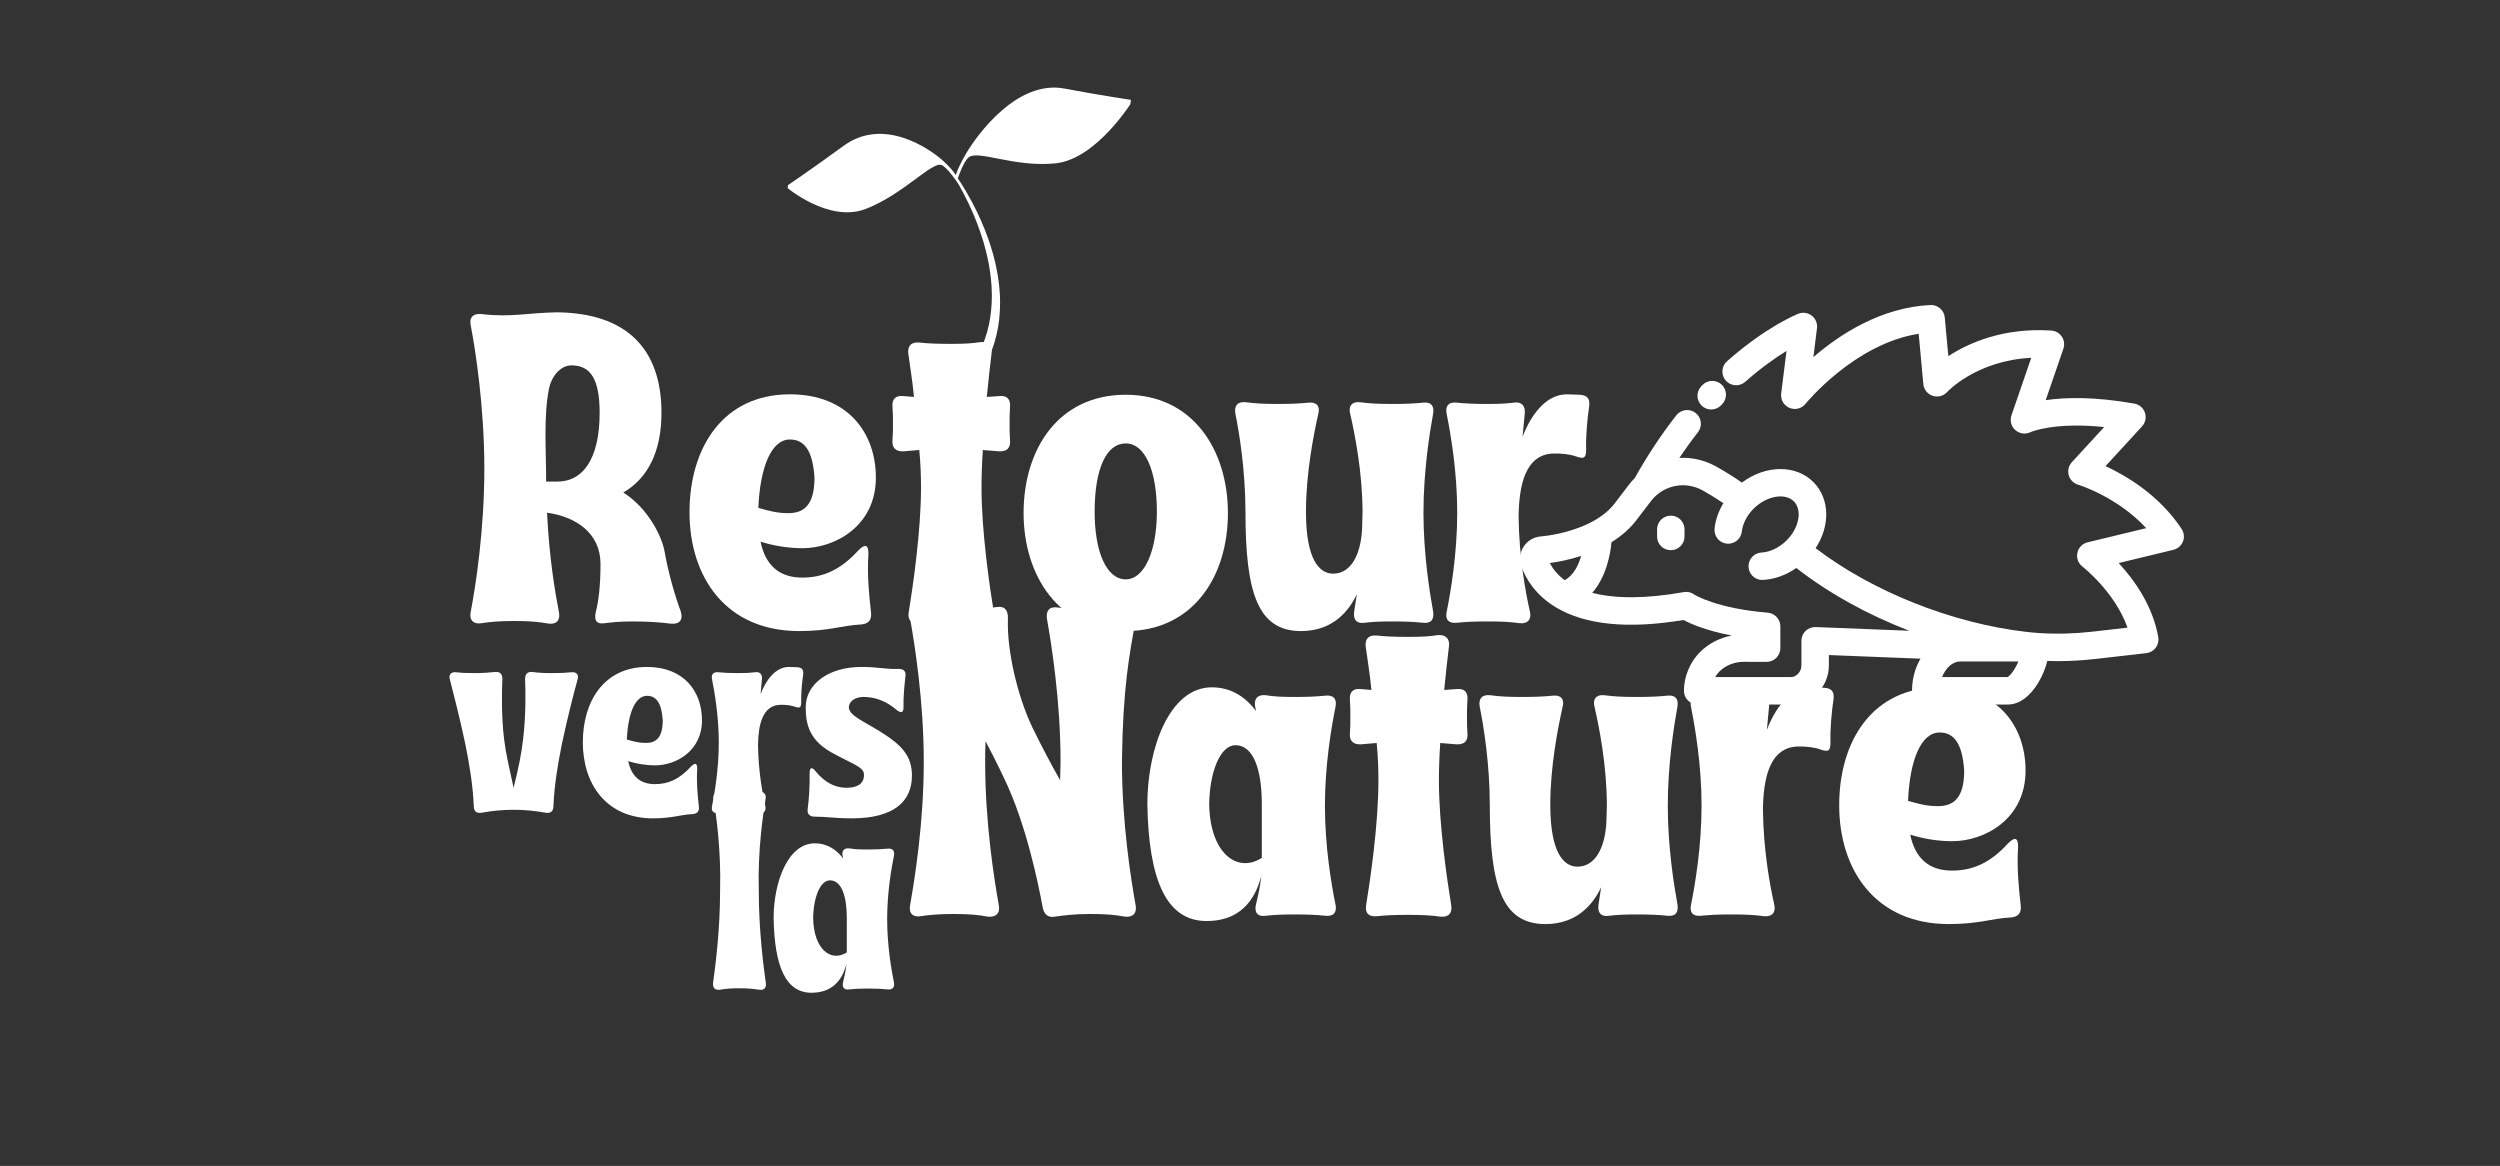
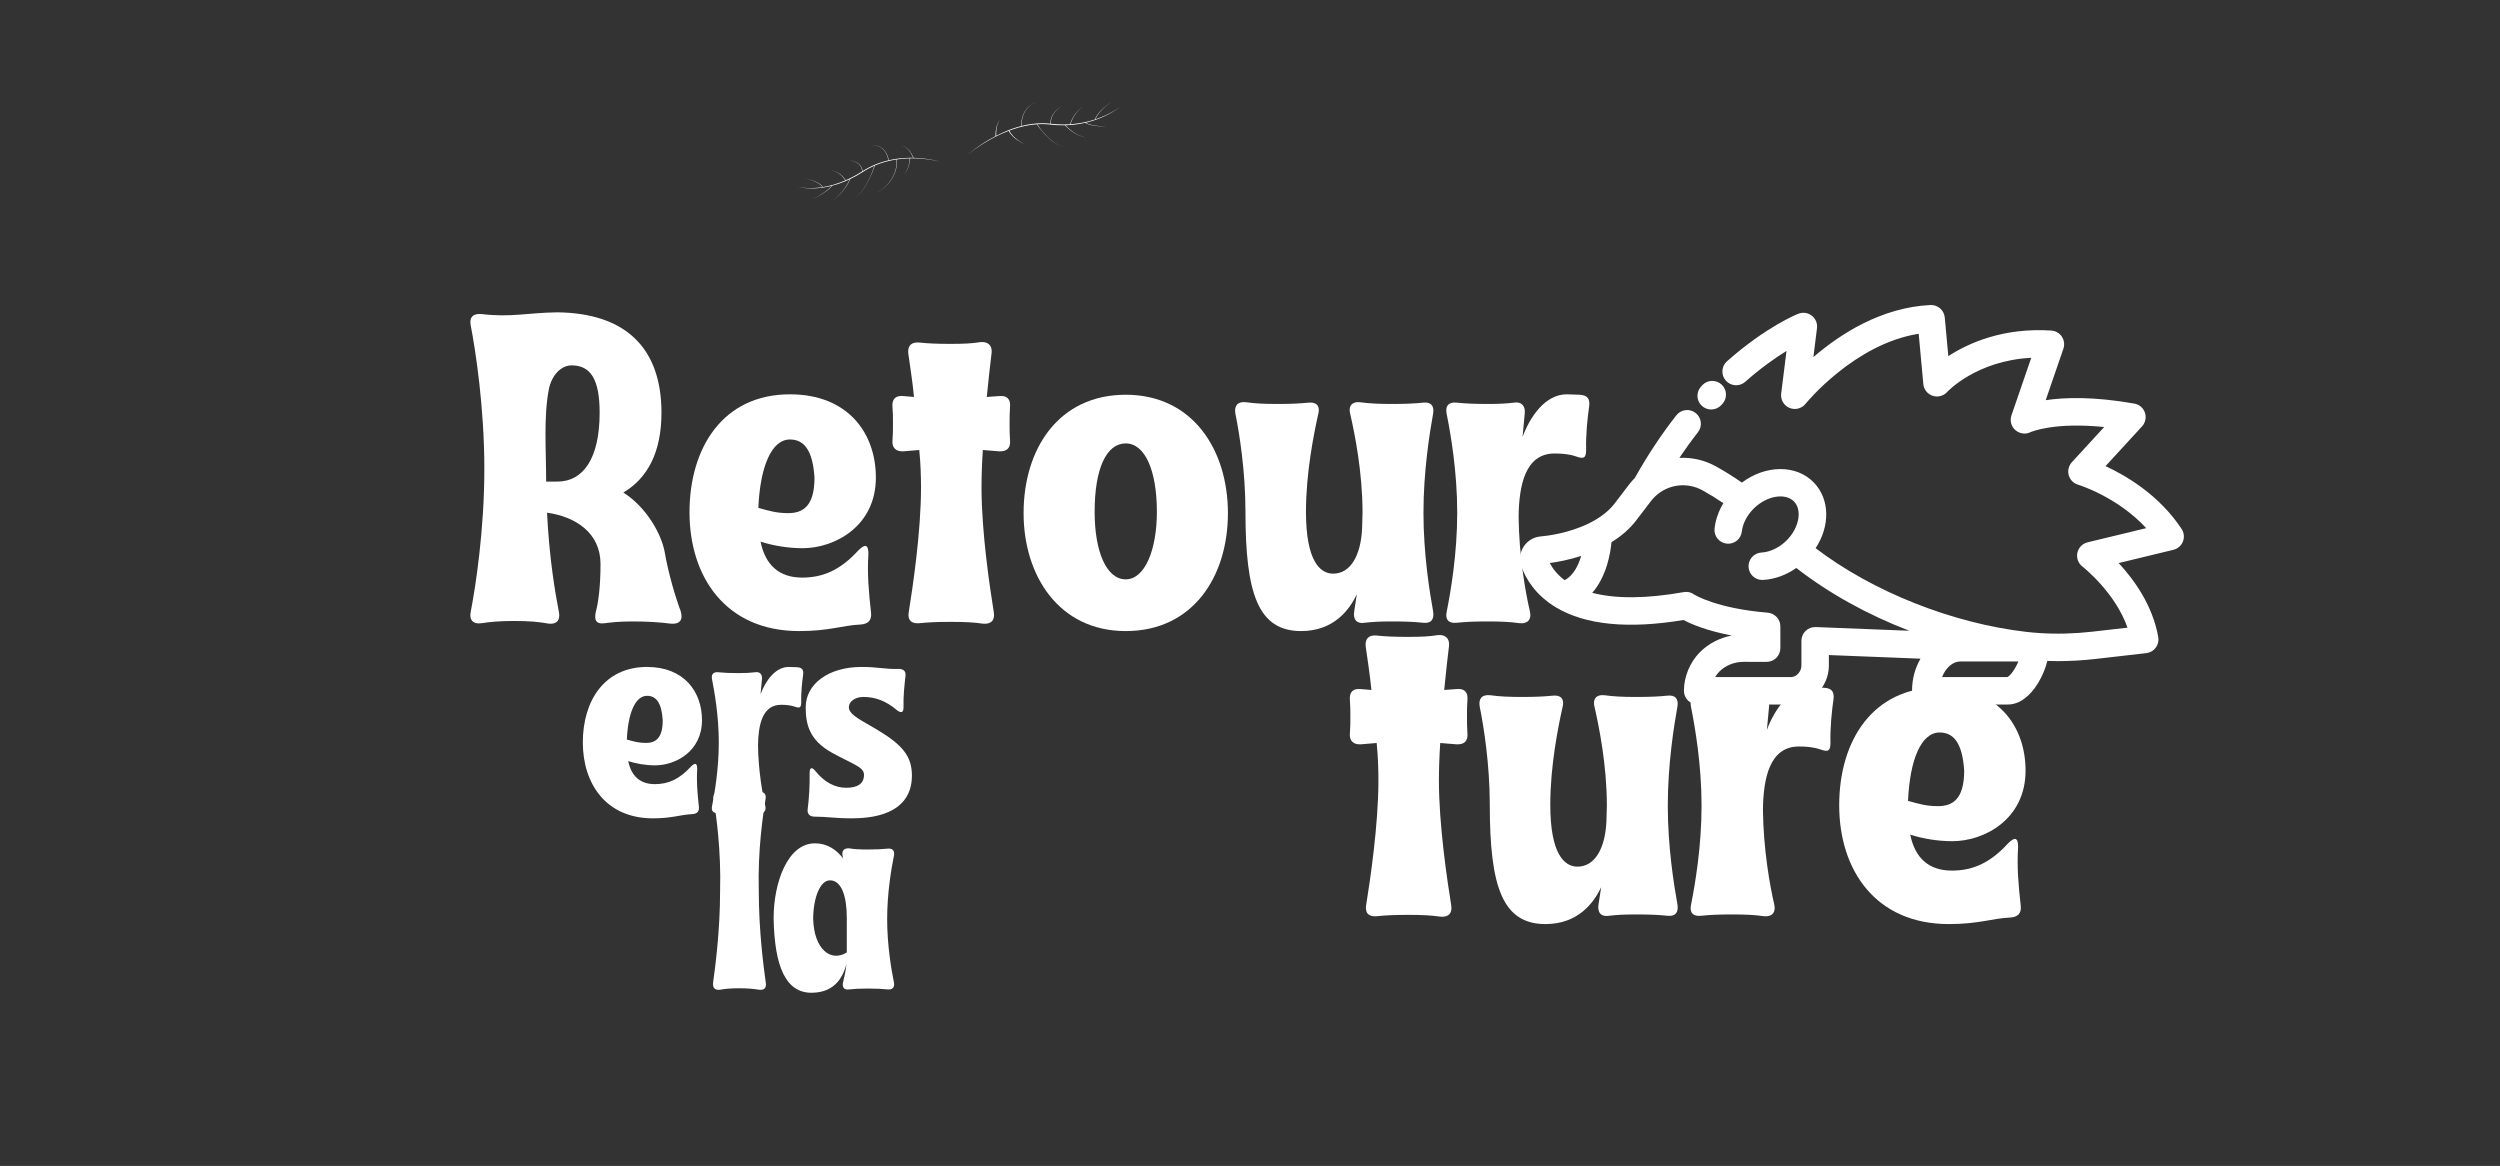
<svg xmlns="http://www.w3.org/2000/svg" width="461" zoomAndPan="magnify" viewBox="0 0 345.75 161.25" height="215" preserveAspectRatio="xMidYMid meet" version="1.0">
  <rect x="0" y="0" width="345.75" height="161.25" fill="#333333" stroke="none" />
  <defs>
    <g />
    <clipPath id="1eae04b37d">
      <path d="M 108 12 L 157 12 L 157 51 L 108 51 Z M 108 12 " clip-rule="nonzero" />
    </clipPath>
    <clipPath id="76c4686593">
      <path d="M 111.379 7.031 L 156.445 13.582 L 150.859 52 L 105.797 45.449 Z M 111.379 7.031 " clip-rule="nonzero" />
    </clipPath>
    <clipPath id="c453b3f94d">
      <path d="M 156.746 13.629 L 111.68 7.078 L 106.094 45.492 L 151.16 52.043 Z M 156.746 13.629 " clip-rule="nonzero" />
    </clipPath>
    <clipPath id="8f466f2712">
      <path d="M 156.727 13.625 L 111.379 7.031 L 105.754 45.734 L 151.098 52.328 Z M 156.727 13.625 " clip-rule="nonzero" />
    </clipPath>
    <clipPath id="722f75a8cc">
-       <path d="M 156.727 13.625 L 111.402 7.035 L 105.777 45.711 L 151.102 52.301 Z M 156.727 13.625 " clip-rule="nonzero" />
-     </clipPath>
+       </clipPath>
    <clipPath id="620c21c533">
      <path d="M 110 14 L 155 14 L 155 28 L 110 28 Z M 110 14 " clip-rule="nonzero" />
    </clipPath>
    <clipPath id="05925b558a">
      <path d="M 111.379 7.031 L 156.445 13.582 L 150.859 52 L 105.797 45.449 Z M 111.379 7.031 " clip-rule="nonzero" />
    </clipPath>
    <clipPath id="97a3bd1cd1">
      <path d="M 156.746 13.629 L 111.68 7.078 L 106.094 45.492 L 151.16 52.043 Z M 156.746 13.629 " clip-rule="nonzero" />
    </clipPath>
    <clipPath id="8dc45b086e">
      <path d="M 210.219 42 L 302.043 42 L 302.043 98 L 210.219 98 Z M 210.219 42 " clip-rule="nonzero" />
    </clipPath>
  </defs>
  <g clip-path="url(#1eae04b37d)">
    <g clip-path="url(#76c4686593)">
      <g clip-path="url(#c453b3f94d)">
        <g clip-path="url(#8f466f2712)">
          <g clip-path="url(#722f75a8cc)">
            <path fill="#ffffff" d="M 108.672 25.816 C 108.672 25.816 114.609 30.918 119.781 28.879 C 124.949 26.844 128.848 22.371 130.176 22.812 C 130.945 23.07 132.391 25.18 132.562 25.48 C 132.742 25.793 132.957 26.168 133.188 26.609 C 133.422 27.047 133.672 27.547 133.938 28.102 C 134.066 28.379 134.207 28.664 134.336 28.969 C 134.402 29.117 134.473 29.27 134.539 29.426 C 134.605 29.582 134.672 29.742 134.742 29.902 C 134.879 30.227 135.004 30.562 135.141 30.902 C 135.27 31.246 135.398 31.602 135.523 31.961 C 135.645 32.32 135.777 32.688 135.887 33.062 C 135.941 33.25 136 33.438 136.059 33.629 C 136.109 33.816 136.164 34.008 136.215 34.203 C 136.328 34.586 136.414 34.977 136.508 35.371 C 136.559 35.566 136.594 35.766 136.637 35.961 L 136.758 36.555 L 136.855 37.152 C 136.887 37.352 136.926 37.551 136.945 37.75 C 136.992 38.148 137.055 38.543 137.078 38.938 C 137.094 39.133 137.113 39.332 137.129 39.527 C 137.141 39.723 137.145 39.918 137.152 40.109 C 137.16 40.305 137.168 40.496 137.172 40.684 C 137.168 40.875 137.168 41.066 137.164 41.254 C 137.16 41.438 137.168 41.625 137.152 41.809 C 137.141 41.992 137.129 42.172 137.117 42.352 C 137.105 42.711 137.055 43.062 137.016 43.398 C 136.992 43.57 136.98 43.738 136.949 43.898 C 136.922 44.062 136.891 44.223 136.863 44.383 C 136.836 44.539 136.809 44.691 136.781 44.844 C 136.742 44.996 136.707 45.141 136.672 45.285 C 136.637 45.43 136.602 45.57 136.57 45.711 C 136.551 45.777 136.539 45.848 136.52 45.914 C 136.5 45.98 136.477 46.043 136.457 46.109 C 136.375 46.363 136.301 46.609 136.227 46.836 C 136.195 46.953 136.145 47.059 136.109 47.164 C 136.066 47.27 136.027 47.367 135.988 47.465 C 135.914 47.656 135.848 47.836 135.781 47.996 C 135.488 48.617 135.32 48.969 135.32 48.969 L 135.297 49.016 C 135.121 49.395 135.281 49.844 135.66 50.023 C 136.035 50.199 136.488 50.039 136.664 49.664 C 136.668 49.652 136.676 49.641 136.68 49.633 C 136.68 49.633 136.844 49.234 137.133 48.543 C 137.199 48.367 137.262 48.168 137.336 47.957 C 137.371 47.848 137.41 47.738 137.449 47.621 C 137.484 47.508 137.535 47.391 137.562 47.262 C 137.629 47.012 137.699 46.742 137.773 46.461 C 137.793 46.391 137.812 46.32 137.832 46.246 C 137.848 46.172 137.863 46.098 137.879 46.023 C 137.906 45.875 137.938 45.719 137.969 45.562 C 138 45.406 138.031 45.246 138.062 45.086 C 138.082 44.918 138.105 44.754 138.129 44.582 C 138.152 44.41 138.176 44.238 138.195 44.062 C 138.223 43.887 138.227 43.707 138.242 43.527 C 138.27 43.164 138.305 42.789 138.301 42.41 C 138.305 42.219 138.309 42.027 138.312 41.832 C 138.32 41.637 138.305 41.441 138.301 41.242 C 138.293 41.047 138.285 40.848 138.277 40.648 C 138.266 40.445 138.246 40.246 138.23 40.043 C 138.215 39.844 138.199 39.641 138.176 39.434 C 138.152 39.23 138.125 39.027 138.098 38.824 C 138.055 38.414 137.973 38.004 137.902 37.594 C 137.871 37.391 137.824 37.188 137.781 36.98 L 137.652 36.371 L 137.5 35.762 C 137.449 35.562 137.402 35.359 137.344 35.16 C 137.227 34.762 137.117 34.363 136.988 33.973 C 136.926 33.781 136.863 33.586 136.801 33.395 C 136.73 33.203 136.664 33.012 136.598 32.824 C 136.469 32.445 136.316 32.078 136.18 31.715 C 136.031 31.355 135.887 31.004 135.738 30.66 C 135.586 30.32 135.441 29.984 135.285 29.664 C 135.211 29.504 135.133 29.344 135.062 29.188 C 134.984 29.035 134.906 28.883 134.832 28.73 C 134.688 28.43 134.531 28.148 134.391 27.871 C 134.098 27.328 133.82 26.832 133.562 26.398 C 133.309 25.965 133.074 25.594 132.879 25.289 C 132.715 25.031 132.574 24.824 132.469 24.668 C 132.469 24.668 133.203 22.434 133.938 21.785 C 135.203 20.66 140.207 23.176 145.969 22.59 C 151.734 22.008 156.691 13.855 156.691 13.855 C 156.691 13.855 152.391 13.23 147.223 12.25 C 140.586 10.992 135.078 18.785 133.676 21.121 C 132.836 22.52 132.402 23.574 132.184 24.199 C 131.875 23.734 131.285 22.984 130.277 22.102 C 128.59 20.633 122.238 16.098 116.664 20.172 C 112.32 23.348 108.672 25.816 108.672 25.816 " fill-opacity="1" fill-rule="nonzero" />
          </g>
        </g>
      </g>
    </g>
  </g>
  <g clip-path="url(#620c21c533)">
    <g clip-path="url(#05925b558a)">
      <g clip-path="url(#97a3bd1cd1)">
        <path fill="#ffffff" d="M 125.113 24.062 C 125.141 24.023 125.172 23.977 125.207 23.93 C 125.242 23.879 125.27 23.824 125.305 23.766 C 125.34 23.707 125.371 23.641 125.406 23.574 C 125.438 23.508 125.469 23.438 125.496 23.367 C 125.527 23.293 125.555 23.219 125.578 23.145 C 125.629 22.996 125.672 22.844 125.707 22.695 C 125.738 22.551 125.762 22.418 125.777 22.301 C 125.812 22.062 125.816 21.906 125.816 21.906 L 125.871 21.91 C 125.871 21.91 125.867 22.07 125.824 22.305 C 125.809 22.426 125.781 22.562 125.742 22.707 C 125.707 22.852 125.664 23.004 125.605 23.152 C 125.578 23.23 125.555 23.305 125.52 23.375 C 125.488 23.445 125.457 23.516 125.422 23.582 C 125.387 23.648 125.355 23.715 125.316 23.77 C 125.281 23.828 125.25 23.887 125.215 23.934 C 125.18 23.98 125.148 24.027 125.117 24.066 C 125.086 24.102 125.059 24.133 125.035 24.16 C 124.992 24.215 124.965 24.242 124.965 24.242 C 124.965 24.242 124.992 24.215 125.035 24.16 C 125.059 24.133 125.082 24.102 125.113 24.062 Z M 118.184 27.508 L 118.152 27.457 C 118.152 27.457 118.164 27.469 118.18 27.469 C 118.184 27.469 118.191 27.465 118.195 27.461 C 118.191 27.465 118.184 27.469 118.184 27.477 C 118.18 27.488 118.188 27.508 118.184 27.508 Z M 118.211 27.449 C 118.203 27.453 118.199 27.457 118.195 27.461 C 118.199 27.457 118.203 27.453 118.211 27.449 Z M 111.211 25.973 C 111.773 26.031 112.59 26.043 113.551 25.91 C 113.617 25.902 113.684 25.891 113.75 25.879 C 113.738 25.863 113.727 25.848 113.711 25.824 C 113.688 25.793 113.66 25.754 113.621 25.715 C 113.582 25.68 113.543 25.633 113.492 25.59 C 113.438 25.547 113.383 25.5 113.32 25.453 C 113.258 25.414 113.191 25.363 113.117 25.32 C 113.047 25.281 112.973 25.234 112.891 25.199 C 112.812 25.16 112.73 25.117 112.648 25.086 C 112.566 25.047 112.48 25.016 112.398 24.984 C 112.316 24.953 112.234 24.926 112.152 24.898 C 111.992 24.848 111.84 24.805 111.711 24.77 C 111.449 24.703 111.27 24.676 111.27 24.676 C 111.27 24.676 111.449 24.699 111.711 24.762 C 111.844 24.793 111.996 24.832 112.16 24.883 C 112.238 24.906 112.324 24.934 112.406 24.965 C 112.492 24.992 112.574 25.023 112.66 25.059 C 112.742 25.09 112.824 25.129 112.906 25.168 C 112.988 25.203 113.062 25.25 113.141 25.289 C 113.215 25.328 113.281 25.375 113.348 25.418 C 113.41 25.461 113.469 25.512 113.523 25.551 C 113.574 25.594 113.617 25.641 113.66 25.68 C 113.699 25.719 113.727 25.758 113.754 25.789 C 113.781 25.828 113.801 25.855 113.816 25.871 C 114.711 25.727 115.715 25.449 116.734 25.023 C 116.789 25.004 116.844 24.977 116.895 24.953 C 116.871 24.91 116.805 24.789 116.684 24.633 C 116.648 24.586 116.605 24.535 116.559 24.484 C 116.516 24.43 116.461 24.379 116.41 24.32 C 116.352 24.27 116.297 24.215 116.234 24.164 C 116.172 24.113 116.109 24.062 116.043 24.016 C 116.008 23.996 115.977 23.969 115.941 23.949 C 115.906 23.93 115.871 23.906 115.836 23.887 C 115.77 23.844 115.695 23.812 115.629 23.781 C 115.559 23.746 115.488 23.723 115.422 23.699 C 115.391 23.688 115.359 23.676 115.328 23.668 C 115.293 23.656 115.262 23.648 115.234 23.645 C 115.176 23.629 115.121 23.613 115.07 23.605 C 115.023 23.598 114.977 23.59 114.941 23.586 C 114.871 23.578 114.832 23.57 114.832 23.57 C 114.832 23.57 114.871 23.574 114.941 23.586 C 114.98 23.59 115.023 23.594 115.07 23.598 C 115.121 23.605 115.176 23.621 115.234 23.633 C 115.266 23.641 115.297 23.648 115.328 23.656 C 115.359 23.664 115.395 23.676 115.426 23.688 C 115.492 23.711 115.566 23.73 115.637 23.766 C 115.703 23.797 115.777 23.824 115.848 23.867 C 115.883 23.887 115.918 23.906 115.957 23.926 C 115.992 23.945 116.023 23.973 116.059 23.992 C 116.129 24.035 116.191 24.09 116.258 24.137 C 116.32 24.188 116.379 24.242 116.438 24.293 C 116.492 24.348 116.547 24.398 116.594 24.453 C 116.641 24.504 116.684 24.555 116.723 24.605 C 116.852 24.766 116.926 24.891 116.949 24.93 C 117.438 24.719 117.93 24.477 118.414 24.203 C 118.691 24.047 118.965 23.875 119.242 23.699 C 119.242 23.699 119.242 23.695 119.242 23.691 C 119.242 23.672 119.238 23.645 119.234 23.609 C 119.23 23.57 119.227 23.527 119.215 23.477 C 119.203 23.426 119.188 23.371 119.164 23.309 C 119.145 23.25 119.117 23.188 119.086 23.121 C 119.066 23.09 119.047 23.059 119.031 23.023 C 119.012 22.992 118.984 22.961 118.961 22.93 C 118.922 22.859 118.855 22.805 118.805 22.742 C 118.738 22.691 118.68 22.629 118.605 22.582 C 118.535 22.535 118.469 22.484 118.391 22.449 C 118.312 22.414 118.242 22.371 118.164 22.348 C 118.09 22.32 118.016 22.289 117.945 22.27 C 117.875 22.254 117.805 22.238 117.742 22.223 C 117.68 22.203 117.621 22.195 117.57 22.188 C 117.52 22.18 117.473 22.176 117.438 22.168 C 117.363 22.16 117.32 22.152 117.32 22.152 C 117.32 22.152 117.363 22.156 117.438 22.168 C 117.473 22.172 117.52 22.176 117.57 22.184 C 117.625 22.191 117.684 22.195 117.746 22.211 C 117.809 22.227 117.875 22.242 117.949 22.258 C 118.02 22.277 118.094 22.305 118.172 22.328 C 118.25 22.352 118.324 22.395 118.398 22.43 C 118.48 22.461 118.551 22.512 118.625 22.559 C 118.695 22.602 118.758 22.664 118.828 22.719 C 118.883 22.781 118.949 22.836 118.996 22.906 C 119.02 22.938 119.043 22.969 119.066 23.004 C 119.086 23.035 119.105 23.07 119.125 23.102 C 119.16 23.168 119.188 23.234 119.211 23.293 C 119.234 23.355 119.254 23.414 119.266 23.465 C 119.277 23.516 119.285 23.562 119.289 23.602 C 119.293 23.629 119.297 23.648 119.297 23.668 C 119.551 23.508 119.809 23.352 120.078 23.211 C 120.965 22.734 121.918 22.395 122.863 22.172 C 122.859 22.148 122.852 22.105 122.84 22.043 C 122.82 21.945 122.789 21.809 122.734 21.645 C 122.68 21.484 122.602 21.297 122.496 21.113 C 122.441 21.02 122.379 20.93 122.312 20.84 C 122.242 20.754 122.168 20.668 122.082 20.59 C 122 20.512 121.906 20.445 121.812 20.383 C 121.715 20.324 121.617 20.273 121.52 20.234 C 121.469 20.215 121.418 20.195 121.367 20.184 C 121.32 20.168 121.273 20.156 121.223 20.145 C 121.129 20.121 121.035 20.113 120.949 20.102 C 120.863 20.102 120.785 20.09 120.715 20.094 C 120.645 20.098 120.586 20.098 120.535 20.102 C 120.434 20.113 120.379 20.117 120.379 20.117 C 120.379 20.117 120.434 20.109 120.535 20.102 C 120.582 20.094 120.645 20.094 120.715 20.09 C 120.785 20.086 120.863 20.094 120.949 20.094 C 121.035 20.105 121.129 20.109 121.227 20.133 C 121.273 20.141 121.324 20.152 121.375 20.168 C 121.426 20.18 121.473 20.199 121.523 20.219 C 121.625 20.254 121.727 20.309 121.824 20.363 C 121.922 20.422 122.016 20.492 122.102 20.57 C 122.188 20.645 122.266 20.73 122.34 20.82 C 122.41 20.91 122.473 21 122.527 21.094 C 122.641 21.277 122.723 21.465 122.781 21.629 C 122.871 21.891 122.906 22.09 122.918 22.16 C 123.18 22.102 123.438 22.047 123.695 22.004 C 124.609 21.855 125.488 21.812 126.285 21.828 C 126.277 21.809 126.27 21.789 126.258 21.762 C 126.242 21.73 126.227 21.691 126.207 21.648 C 126.191 21.609 126.172 21.559 126.145 21.508 C 126.117 21.457 126.09 21.402 126.059 21.344 C 126.031 21.285 125.996 21.227 125.961 21.164 C 125.922 21.105 125.887 21.039 125.844 20.98 C 125.797 20.918 125.758 20.855 125.707 20.797 C 125.656 20.742 125.609 20.68 125.555 20.629 C 125.527 20.602 125.5 20.578 125.477 20.551 C 125.449 20.527 125.418 20.504 125.391 20.484 C 125.336 20.438 125.277 20.402 125.223 20.367 C 125.164 20.336 125.109 20.309 125.055 20.289 C 125 20.27 124.949 20.258 124.906 20.246 C 124.859 20.238 124.82 20.234 124.785 20.234 C 124.719 20.23 124.68 20.238 124.68 20.238 C 124.68 20.238 124.719 20.23 124.785 20.23 C 124.82 20.23 124.859 20.234 124.906 20.242 C 124.953 20.25 125.004 20.262 125.059 20.281 C 125.113 20.297 125.168 20.328 125.227 20.355 C 125.285 20.391 125.348 20.422 125.402 20.469 C 125.43 20.492 125.461 20.512 125.488 20.535 C 125.516 20.562 125.543 20.586 125.57 20.613 C 125.629 20.66 125.676 20.723 125.73 20.777 C 125.781 20.836 125.824 20.898 125.871 20.961 C 125.918 21.02 125.953 21.086 125.992 21.145 C 126.035 21.203 126.07 21.262 126.102 21.324 C 126.133 21.379 126.16 21.434 126.188 21.484 C 126.215 21.535 126.234 21.586 126.258 21.629 C 126.277 21.672 126.293 21.707 126.309 21.738 C 126.328 21.785 126.344 21.816 126.348 21.828 C 126.578 21.832 126.805 21.844 127.02 21.859 C 127.504 21.887 127.949 21.945 128.34 22.004 C 128.73 22.062 129.07 22.129 129.348 22.191 C 129.902 22.316 130.211 22.418 130.211 22.418 C 130.211 22.418 129.902 22.32 129.344 22.211 C 129.066 22.152 128.727 22.094 128.336 22.043 C 127.941 21.988 127.5 21.945 127.016 21.918 C 126.129 21.871 125.105 21.891 124.023 22.051 C 124.023 22.059 124.027 22.062 124.027 22.066 C 124.031 22.109 124.035 22.176 124.043 22.258 C 124.043 22.336 124.051 22.438 124.043 22.551 C 124.039 22.605 124.039 22.668 124.035 22.73 C 124.027 22.793 124.02 22.859 124.012 22.93 C 124.008 22.996 123.988 23.07 123.977 23.141 C 123.961 23.215 123.953 23.293 123.93 23.371 C 123.906 23.445 123.887 23.527 123.867 23.605 C 123.844 23.688 123.809 23.766 123.781 23.848 C 123.73 24.016 123.645 24.172 123.57 24.34 C 123.535 24.422 123.48 24.5 123.438 24.578 C 123.387 24.66 123.344 24.742 123.293 24.816 C 123.238 24.891 123.184 24.969 123.133 25.043 C 123.078 25.117 123.027 25.195 122.965 25.262 C 122.906 25.328 122.844 25.395 122.785 25.465 C 122.727 25.527 122.672 25.598 122.605 25.656 C 122.48 25.773 122.359 25.891 122.242 26 C 122.117 26.098 122 26.188 121.891 26.273 C 121.836 26.316 121.785 26.359 121.734 26.398 C 121.684 26.434 121.633 26.465 121.586 26.496 C 121.492 26.555 121.41 26.609 121.34 26.652 C 121.203 26.742 121.129 26.789 121.129 26.789 C 121.129 26.789 121.203 26.742 121.34 26.652 C 121.406 26.605 121.488 26.551 121.582 26.492 C 121.629 26.461 121.68 26.43 121.73 26.391 C 121.781 26.352 121.832 26.312 121.887 26.27 C 121.992 26.18 122.109 26.086 122.234 25.988 C 122.348 25.879 122.469 25.762 122.594 25.645 C 122.66 25.586 122.711 25.516 122.77 25.449 C 122.828 25.383 122.887 25.312 122.945 25.246 C 123.008 25.18 123.055 25.102 123.109 25.027 C 123.164 24.953 123.215 24.875 123.27 24.801 C 123.32 24.727 123.363 24.645 123.41 24.562 C 123.453 24.484 123.504 24.406 123.539 24.324 C 123.613 24.16 123.695 24 123.746 23.836 C 123.773 23.754 123.805 23.676 123.824 23.594 C 123.848 23.516 123.867 23.438 123.887 23.359 C 123.906 23.285 123.918 23.207 123.93 23.133 C 123.941 23.062 123.957 22.992 123.965 22.922 C 123.969 22.855 123.977 22.789 123.984 22.727 C 123.988 22.664 123.988 22.605 123.992 22.547 C 123.996 22.438 123.988 22.34 123.988 22.262 C 123.98 22.18 123.977 22.117 123.969 22.074 C 123.969 22.07 123.969 22.066 123.969 22.062 C 123.883 22.074 123.797 22.086 123.711 22.102 C 122.816 22.254 121.891 22.512 121.004 22.887 C 120.965 23 120.867 23.277 120.719 23.645 C 120.668 23.762 120.613 23.891 120.555 24.027 C 120.492 24.164 120.434 24.309 120.363 24.453 C 120.297 24.602 120.223 24.754 120.145 24.906 C 120.07 25.059 119.988 25.207 119.902 25.359 C 119.824 25.512 119.73 25.66 119.645 25.805 C 119.555 25.949 119.457 26.086 119.367 26.223 C 119.277 26.355 119.18 26.477 119.09 26.598 C 118.996 26.711 118.902 26.816 118.816 26.914 C 118.727 27.008 118.641 27.086 118.562 27.16 C 118.492 27.238 118.414 27.289 118.355 27.336 C 118.297 27.383 118.25 27.418 118.219 27.445 C 118.215 27.445 118.211 27.449 118.211 27.449 C 118.211 27.449 118.215 27.445 118.219 27.445 C 118.25 27.418 118.297 27.383 118.355 27.336 C 118.414 27.289 118.488 27.234 118.562 27.16 C 118.637 27.086 118.727 27.004 118.812 26.91 C 118.895 26.809 118.988 26.707 119.082 26.59 C 119.172 26.473 119.266 26.348 119.359 26.215 C 119.445 26.078 119.543 25.941 119.629 25.797 C 119.715 25.648 119.809 25.504 119.887 25.352 C 119.969 25.199 120.051 25.047 120.125 24.895 C 120.203 24.742 120.273 24.59 120.34 24.445 C 120.41 24.297 120.469 24.152 120.527 24.016 C 120.582 23.879 120.633 23.75 120.68 23.629 C 120.805 23.305 120.891 23.055 120.934 22.918 C 120.66 23.039 120.395 23.168 120.129 23.309 C 119.559 23.609 119.031 23.992 118.469 24.301 C 118.184 24.457 117.895 24.609 117.605 24.746 L 117.609 24.746 C 117.609 24.746 117.512 24.965 117.34 25.277 C 117.297 25.352 117.246 25.438 117.191 25.523 C 117.141 25.609 117.082 25.699 117.023 25.793 C 116.961 25.887 116.895 25.98 116.828 26.074 C 116.758 26.168 116.691 26.266 116.613 26.355 C 116.539 26.449 116.465 26.543 116.387 26.629 C 116.312 26.719 116.234 26.801 116.156 26.879 C 116.117 26.918 116.078 26.957 116.039 26.996 C 116.004 27.035 115.965 27.07 115.926 27.105 C 115.852 27.172 115.781 27.238 115.711 27.293 C 115.645 27.348 115.578 27.398 115.523 27.445 C 115.465 27.488 115.414 27.523 115.371 27.555 C 115.285 27.613 115.238 27.648 115.238 27.648 C 115.238 27.648 115.285 27.613 115.371 27.551 C 115.41 27.52 115.461 27.484 115.52 27.441 C 115.574 27.395 115.637 27.344 115.707 27.285 C 115.773 27.23 115.844 27.164 115.918 27.094 C 115.953 27.059 115.992 27.023 116.031 26.984 C 116.066 26.949 116.105 26.906 116.141 26.867 C 116.219 26.789 116.293 26.703 116.371 26.613 C 116.445 26.527 116.52 26.434 116.59 26.34 C 116.664 26.25 116.73 26.148 116.801 26.055 C 116.863 25.961 116.93 25.863 116.988 25.773 C 117.047 25.68 117.105 25.59 117.156 25.5 C 117.207 25.414 117.254 25.328 117.297 25.254 C 117.414 25.035 117.492 24.867 117.531 24.781 C 117.277 24.902 117.027 25.016 116.773 25.121 C 116.211 25.352 115.648 25.543 115.109 25.68 C 115.082 25.688 115.059 25.691 115.035 25.699 L 115.055 25.711 C 115.055 25.711 115.023 25.754 114.965 25.824 C 114.953 25.84 114.938 25.859 114.918 25.883 C 114.898 25.902 114.879 25.922 114.855 25.945 C 114.812 25.992 114.766 26.043 114.707 26.094 C 114.648 26.145 114.586 26.203 114.516 26.258 C 114.445 26.312 114.375 26.375 114.297 26.43 C 114.141 26.543 113.973 26.66 113.797 26.77 C 113.105 27.215 112.359 27.566 112.359 27.566 C 112.359 27.566 113.098 27.203 113.781 26.746 C 113.953 26.637 114.121 26.516 114.273 26.398 C 114.352 26.34 114.422 26.281 114.488 26.223 C 114.559 26.168 114.617 26.109 114.672 26.059 C 114.73 26.008 114.773 25.953 114.82 25.91 C 114.84 25.887 114.859 25.867 114.879 25.848 C 114.895 25.824 114.91 25.805 114.922 25.789 C 114.949 25.754 114.969 25.73 114.984 25.711 C 114.488 25.836 114.008 25.922 113.559 25.98 C 113.074 26.039 112.629 26.066 112.23 26.059 C 111.836 26.055 111.492 26.031 111.207 25.996 C 110.645 25.926 110.332 25.824 110.332 25.824 C 110.332 25.824 110.645 25.918 111.211 25.973 Z M 147.266 20.355 C 147.27 20.355 147.277 20.359 147.281 20.359 C 147.277 20.359 147.27 20.355 147.266 20.355 Z M 147.316 20.336 L 147.309 20.395 C 147.309 20.398 147.305 20.375 147.297 20.367 C 147.293 20.363 147.289 20.359 147.281 20.359 C 147.289 20.359 147.293 20.363 147.297 20.359 C 147.309 20.352 147.316 20.332 147.316 20.336 Z M 134.578 20.789 C 134.078 21.168 133.812 21.402 133.812 21.402 C 133.812 21.402 134.086 21.172 134.586 20.805 C 134.84 20.621 135.148 20.406 135.512 20.168 C 135.875 19.93 136.293 19.672 136.754 19.41 C 137.543 18.961 138.469 18.496 139.5 18.102 C 139.504 18.105 139.504 18.105 139.508 18.109 C 139.516 18.133 139.531 18.16 139.551 18.199 C 139.574 18.234 139.598 18.277 139.629 18.328 C 139.66 18.375 139.699 18.43 139.742 18.488 C 139.828 18.602 139.938 18.727 140.062 18.852 C 140.129 18.914 140.195 18.977 140.262 19.039 C 140.336 19.098 140.406 19.164 140.48 19.219 C 140.559 19.273 140.629 19.332 140.707 19.383 C 140.785 19.434 140.859 19.488 140.938 19.531 C 141.012 19.578 141.086 19.621 141.156 19.664 C 141.227 19.699 141.293 19.734 141.355 19.77 C 141.48 19.836 141.59 19.879 141.664 19.918 C 141.738 19.953 141.781 19.973 141.781 19.973 C 141.781 19.973 141.738 19.949 141.664 19.914 C 141.594 19.875 141.484 19.828 141.363 19.754 C 141.305 19.719 141.238 19.68 141.168 19.641 C 141.102 19.598 141.027 19.551 140.953 19.504 C 140.879 19.457 140.809 19.402 140.734 19.348 C 140.656 19.297 140.59 19.234 140.516 19.176 C 140.441 19.117 140.375 19.051 140.305 18.992 C 140.238 18.93 140.176 18.863 140.117 18.801 C 139.996 18.672 139.895 18.547 139.816 18.434 C 139.777 18.375 139.742 18.324 139.711 18.277 C 139.684 18.227 139.66 18.184 139.641 18.148 C 139.625 18.113 139.609 18.086 139.602 18.066 C 139.602 18.066 139.602 18.062 139.602 18.062 C 139.754 18.004 139.906 17.949 140.062 17.895 C 141.094 17.539 142.223 17.273 143.375 17.188 C 143.441 17.285 143.602 17.508 143.832 17.797 C 144.141 18.176 144.57 18.676 145.055 19.113 C 145.176 19.227 145.301 19.332 145.426 19.434 C 145.551 19.535 145.68 19.629 145.805 19.715 C 145.93 19.801 146.059 19.879 146.18 19.949 C 146.242 19.984 146.301 20.016 146.359 20.047 C 146.418 20.074 146.477 20.102 146.531 20.129 C 146.645 20.176 146.75 20.219 146.844 20.25 C 146.938 20.285 147.023 20.305 147.094 20.32 C 147.16 20.34 147.219 20.348 147.254 20.355 C 147.258 20.355 147.262 20.355 147.266 20.355 C 147.262 20.355 147.258 20.355 147.254 20.355 C 147.219 20.348 147.16 20.34 147.094 20.32 C 147.023 20.301 146.938 20.281 146.844 20.246 C 146.75 20.215 146.648 20.172 146.535 20.125 C 146.48 20.098 146.422 20.07 146.363 20.039 C 146.305 20.008 146.246 19.977 146.184 19.941 C 146.062 19.871 145.938 19.793 145.812 19.703 C 145.688 19.617 145.559 19.52 145.438 19.418 C 145.312 19.316 145.188 19.211 145.066 19.098 C 144.828 18.879 144.602 18.645 144.398 18.414 C 144.191 18.188 144.012 17.965 143.863 17.77 C 143.66 17.504 143.516 17.293 143.445 17.184 C 143.68 17.168 143.91 17.16 144.145 17.16 C 144.855 17.152 145.555 17.285 146.262 17.312 C 146.605 17.328 146.941 17.332 147.277 17.328 C 147.285 17.336 147.43 17.504 147.676 17.723 C 147.738 17.781 147.809 17.84 147.883 17.902 C 147.957 17.965 148.039 18.023 148.121 18.09 C 148.207 18.148 148.297 18.215 148.387 18.273 C 148.484 18.332 148.574 18.398 148.676 18.449 C 148.773 18.508 148.871 18.562 148.969 18.609 C 149.02 18.633 149.07 18.656 149.117 18.68 C 149.168 18.703 149.219 18.723 149.266 18.742 C 149.312 18.762 149.363 18.781 149.41 18.801 C 149.457 18.816 149.504 18.832 149.551 18.848 C 149.641 18.879 149.727 18.91 149.809 18.93 C 149.891 18.949 149.965 18.969 150.031 18.984 C 150.098 18.996 150.156 19.004 150.207 19.016 C 150.305 19.031 150.359 19.039 150.359 19.039 C 150.359 19.039 150.305 19.027 150.207 19.012 C 150.16 19.004 150.102 18.992 150.031 18.98 C 149.969 18.961 149.895 18.941 149.812 18.918 C 149.73 18.898 149.645 18.867 149.555 18.836 C 149.508 18.82 149.461 18.801 149.414 18.785 C 149.367 18.766 149.32 18.746 149.273 18.723 C 149.227 18.703 149.176 18.684 149.129 18.66 C 149.078 18.637 149.031 18.609 148.98 18.586 C 148.883 18.539 148.785 18.48 148.691 18.422 C 148.594 18.367 148.5 18.305 148.41 18.242 C 148.316 18.184 148.23 18.117 148.148 18.055 C 148.066 17.988 147.984 17.93 147.914 17.863 C 147.84 17.801 147.773 17.742 147.711 17.684 C 147.535 17.523 147.414 17.391 147.359 17.324 C 147.688 17.316 148.012 17.301 148.328 17.27 C 148.957 17.211 149.562 17.109 150.129 16.977 L 150.117 16.996 C 150.117 16.996 150.16 17.023 150.238 17.07 C 150.277 17.094 150.328 17.113 150.387 17.137 C 150.441 17.164 150.508 17.191 150.582 17.211 C 150.656 17.234 150.734 17.262 150.82 17.281 C 150.902 17.301 150.992 17.324 151.086 17.34 C 151.18 17.359 151.277 17.375 151.375 17.391 C 151.477 17.406 151.578 17.418 151.676 17.43 C 152.484 17.52 153.297 17.492 153.297 17.492 C 153.297 17.492 152.484 17.504 151.68 17.398 C 151.582 17.383 151.48 17.371 151.383 17.355 C 151.285 17.34 151.188 17.32 151.094 17.301 C 151.004 17.281 150.914 17.258 150.832 17.234 C 150.746 17.215 150.668 17.188 150.598 17.164 C 150.527 17.141 150.465 17.113 150.406 17.086 C 150.352 17.062 150.305 17.039 150.266 17.016 C 150.23 16.996 150.203 16.977 150.184 16.965 C 150.199 16.961 150.219 16.957 150.234 16.953 C 150.832 16.812 151.387 16.637 151.887 16.445 C 152.891 16.066 153.672 15.625 154.195 15.285 C 154.719 14.945 154.988 14.707 154.988 14.707 C 154.988 14.707 154.715 14.938 154.184 15.266 C 153.652 15.594 152.863 16.008 151.859 16.375 C 151.742 16.422 151.617 16.461 151.492 16.504 C 151.5 16.484 151.512 16.461 151.523 16.434 C 151.539 16.387 151.559 16.332 151.59 16.277 C 151.621 16.219 151.652 16.152 151.695 16.082 C 151.738 16.016 151.785 15.938 151.836 15.863 C 151.895 15.789 151.949 15.707 152.012 15.629 C 152.078 15.551 152.145 15.465 152.215 15.391 C 152.289 15.309 152.359 15.23 152.438 15.152 C 152.59 14.996 152.75 14.848 152.902 14.715 C 153.055 14.578 153.203 14.457 153.332 14.355 C 153.59 14.152 153.77 14.031 153.77 14.031 C 153.77 14.031 153.586 14.148 153.324 14.348 C 153.195 14.449 153.047 14.566 152.891 14.699 C 152.734 14.832 152.57 14.977 152.418 15.129 C 152.336 15.207 152.266 15.285 152.188 15.363 C 152.113 15.441 152.047 15.523 151.98 15.602 C 151.914 15.68 151.855 15.762 151.797 15.836 C 151.742 15.91 151.695 15.988 151.648 16.055 C 151.605 16.125 151.574 16.191 151.539 16.25 C 151.504 16.309 151.484 16.363 151.469 16.41 C 151.445 16.465 151.43 16.504 151.418 16.527 C 150.512 16.824 149.453 17.055 148.32 17.16 C 148.23 17.168 148.145 17.172 148.055 17.18 C 148.07 17.117 148.117 16.957 148.203 16.742 C 148.23 16.676 148.262 16.602 148.297 16.527 C 148.332 16.449 148.375 16.371 148.418 16.289 C 148.461 16.211 148.504 16.125 148.559 16.043 C 148.609 15.961 148.664 15.879 148.723 15.801 L 148.809 15.68 C 148.84 15.645 148.871 15.605 148.902 15.566 C 148.961 15.492 149.027 15.422 149.09 15.355 C 149.148 15.285 149.219 15.227 149.277 15.172 C 149.309 15.141 149.34 15.113 149.371 15.086 C 149.402 15.062 149.43 15.039 149.461 15.016 C 149.52 14.973 149.57 14.93 149.621 14.895 C 149.672 14.859 149.715 14.832 149.75 14.809 C 149.82 14.762 149.863 14.734 149.863 14.734 C 149.863 14.734 149.82 14.762 149.75 14.805 C 149.711 14.828 149.668 14.855 149.617 14.891 C 149.566 14.922 149.516 14.965 149.453 15.008 C 149.426 15.031 149.395 15.055 149.363 15.078 C 149.332 15.105 149.301 15.133 149.27 15.16 C 149.207 15.215 149.137 15.273 149.074 15.344 C 149.012 15.41 148.941 15.477 148.883 15.551 C 148.848 15.59 148.816 15.625 148.785 15.664 L 148.695 15.781 C 148.637 15.859 148.582 15.941 148.527 16.023 C 148.473 16.105 148.43 16.188 148.379 16.27 C 148.336 16.352 148.293 16.43 148.254 16.504 C 148.219 16.582 148.184 16.656 148.156 16.723 C 148.051 16.965 148 17.145 147.992 17.184 C 147.43 17.219 146.852 17.223 146.27 17.191 C 146.094 17.18 145.922 17.172 145.746 17.152 C 145.617 17.141 145.492 17.129 145.363 17.113 C 145.363 17.109 145.363 17.109 145.363 17.105 C 145.355 17.082 145.355 17.051 145.348 17.008 C 145.348 16.965 145.34 16.91 145.344 16.848 C 145.344 16.789 145.352 16.719 145.359 16.645 C 145.371 16.57 145.383 16.492 145.41 16.41 C 145.43 16.324 145.461 16.242 145.496 16.152 C 145.531 16.066 145.574 15.977 145.621 15.891 C 145.676 15.809 145.723 15.715 145.785 15.637 C 145.844 15.559 145.902 15.477 145.973 15.402 C 146.039 15.332 146.105 15.254 146.176 15.195 C 146.246 15.129 146.312 15.066 146.379 15.012 C 146.449 14.957 146.512 14.906 146.57 14.859 C 146.633 14.812 146.691 14.773 146.742 14.738 C 146.793 14.707 146.836 14.676 146.875 14.652 C 146.949 14.602 146.992 14.574 146.992 14.574 C 146.992 14.574 146.949 14.602 146.875 14.648 C 146.836 14.672 146.789 14.703 146.738 14.734 C 146.684 14.766 146.625 14.805 146.566 14.852 C 146.504 14.898 146.441 14.945 146.371 15 C 146.301 15.051 146.234 15.117 146.164 15.18 C 146.09 15.238 146.023 15.312 145.953 15.387 C 145.883 15.457 145.824 15.539 145.762 15.621 C 145.695 15.699 145.645 15.789 145.59 15.871 C 145.539 15.961 145.496 16.047 145.457 16.137 C 145.422 16.223 145.383 16.309 145.363 16.395 C 145.336 16.48 145.324 16.562 145.309 16.637 C 145.301 16.715 145.289 16.785 145.289 16.848 C 145.285 16.91 145.289 16.965 145.289 17.012 C 145.293 17.051 145.297 17.082 145.301 17.109 C 145.273 17.105 145.246 17.102 145.219 17.102 C 144.863 17.059 144.504 17.043 144.145 17.043 C 143.176 17.043 142.215 17.184 141.305 17.414 C 141.301 17.383 141.297 17.336 141.297 17.27 C 141.297 17.152 141.301 16.988 141.324 16.789 C 141.344 16.59 141.387 16.359 141.461 16.121 C 141.496 16 141.539 15.879 141.59 15.758 C 141.641 15.637 141.703 15.52 141.77 15.402 C 141.836 15.289 141.91 15.176 141.992 15.074 C 142.074 14.973 142.16 14.875 142.25 14.789 C 142.293 14.742 142.34 14.703 142.387 14.664 C 142.434 14.625 142.477 14.586 142.523 14.555 C 142.613 14.48 142.707 14.426 142.789 14.371 C 142.879 14.324 142.957 14.273 143.031 14.242 C 143.105 14.207 143.168 14.172 143.223 14.152 C 143.332 14.109 143.395 14.086 143.395 14.086 C 143.395 14.086 143.332 14.109 143.223 14.152 C 143.168 14.168 143.105 14.203 143.031 14.234 C 142.953 14.27 142.875 14.316 142.785 14.363 C 142.699 14.414 142.605 14.473 142.516 14.543 C 142.469 14.574 142.422 14.613 142.375 14.652 C 142.328 14.688 142.281 14.73 142.234 14.773 C 142.145 14.859 142.055 14.957 141.973 15.059 C 141.887 15.16 141.812 15.273 141.742 15.387 C 141.672 15.504 141.609 15.621 141.559 15.742 C 141.504 15.863 141.457 15.988 141.418 16.109 C 141.344 16.348 141.297 16.582 141.273 16.781 C 141.23 17.109 141.238 17.352 141.242 17.43 C 140.828 17.535 140.422 17.66 140.031 17.797 C 139.211 18.086 138.457 18.426 137.777 18.773 C 137.773 18.707 137.77 18.605 137.77 18.473 C 137.773 18.359 137.777 18.223 137.793 18.082 C 137.805 17.938 137.828 17.785 137.855 17.633 C 137.871 17.559 137.887 17.484 137.906 17.41 C 137.93 17.34 137.945 17.266 137.969 17.199 C 137.996 17.129 138.016 17.062 138.043 17.004 C 138.07 16.945 138.094 16.883 138.121 16.836 C 138.148 16.785 138.176 16.738 138.199 16.695 C 138.223 16.656 138.246 16.625 138.266 16.594 C 138.305 16.539 138.324 16.508 138.324 16.508 C 138.324 16.508 138.305 16.539 138.262 16.594 C 138.242 16.621 138.215 16.652 138.188 16.691 C 138.164 16.73 138.137 16.777 138.105 16.828 C 138.074 16.875 138.051 16.934 138.02 16.992 C 137.988 17.051 137.965 17.121 137.938 17.188 C 137.91 17.254 137.891 17.328 137.863 17.398 C 137.84 17.473 137.824 17.547 137.801 17.621 C 137.77 17.773 137.738 17.926 137.719 18.07 C 137.699 18.215 137.688 18.352 137.68 18.469 C 137.672 18.641 137.672 18.77 137.676 18.828 C 137.34 19 137.02 19.18 136.723 19.352 C 136.262 19.621 135.848 19.891 135.488 20.133 C 135.133 20.379 134.824 20.602 134.578 20.789 " fill-opacity="1" fill-rule="nonzero" />
      </g>
    </g>
  </g>
  <path fill="#ffffff" d="M 238.113 53.199 C 237.352 52.477 236.148 52.508 235.43 53.27 L 235.273 53.438 C 234.555 54.199 234.594 55.402 235.355 56.117 C 235.723 56.461 236.188 56.633 236.656 56.633 C 237.16 56.633 237.664 56.434 238.039 56.035 L 238.184 55.883 C 238.906 55.121 238.871 53.918 238.113 53.199 Z M 238.113 53.199 " fill-opacity="1" fill-rule="nonzero" />
  <g clip-path="url(#8dc45b086e)">
    <path fill="#ffffff" d="M 301.715 73.148 C 298.637 68.488 294.082 65.797 291.195 64.465 L 296.242 58.969 C 296.711 58.457 296.867 57.73 296.645 57.074 C 296.422 56.418 295.859 55.934 295.176 55.816 C 289.539 54.82 285.527 54.957 282.922 55.344 L 285.367 48.227 C 285.559 47.664 285.48 47.047 285.152 46.555 C 284.824 46.062 284.285 45.754 283.691 45.715 C 277.059 45.289 272.27 47.422 269.453 49.254 L 268.961 43.906 C 268.867 42.895 267.996 42.145 266.984 42.184 C 260.129 42.504 254.391 46.281 250.793 49.387 L 251.289 45.391 C 251.375 44.727 251.102 44.07 250.574 43.66 C 250.047 43.246 249.34 43.145 248.719 43.387 C 248.539 43.457 244.301 45.141 238.848 49.961 C 238.062 50.656 237.988 51.855 238.684 52.641 C 239.379 53.426 240.578 53.5 241.363 52.805 C 243.57 50.852 245.555 49.469 247.074 48.535 L 246.336 54.43 C 246.23 55.27 246.699 56.078 247.48 56.41 C 248.262 56.742 249.172 56.512 249.703 55.852 C 249.773 55.762 256.457 47.559 265.355 46.16 L 265.996 53.113 C 266.062 53.863 266.57 54.5 267.285 54.738 C 267.996 54.977 268.785 54.77 269.293 54.211 C 269.336 54.164 273.324 49.867 280.922 49.484 L 278.184 57.445 C 278.184 57.449 278.184 57.453 278.18 57.457 C 278.164 57.508 278.148 57.559 278.137 57.613 C 278.133 57.621 278.133 57.633 278.129 57.645 C 278.117 57.695 278.109 57.742 278.102 57.793 C 278.102 57.805 278.098 57.82 278.098 57.836 C 278.09 57.879 278.086 57.926 278.086 57.973 C 278.086 57.988 278.082 58.004 278.082 58.02 C 278.082 58.066 278.082 58.113 278.086 58.16 C 278.086 58.176 278.086 58.191 278.086 58.203 C 278.09 58.254 278.098 58.301 278.105 58.352 C 278.105 58.363 278.109 58.371 278.109 58.383 C 278.117 58.438 278.129 58.488 278.145 58.543 C 278.145 58.547 278.148 58.551 278.148 58.559 C 278.164 58.613 278.18 58.672 278.203 58.727 C 278.223 58.785 278.246 58.84 278.273 58.895 C 278.301 58.945 278.328 58.996 278.359 59.047 C 278.359 59.051 278.363 59.055 278.367 59.059 C 278.391 59.102 278.422 59.145 278.453 59.188 C 278.461 59.195 278.465 59.207 278.473 59.215 C 278.5 59.25 278.531 59.285 278.562 59.32 C 278.574 59.336 278.586 59.348 278.602 59.363 C 278.613 59.375 278.625 59.391 278.637 59.402 C 278.66 59.426 278.68 59.445 278.703 59.465 C 278.707 59.469 278.715 59.477 278.719 59.48 C 279.078 59.797 279.523 59.957 279.973 59.961 C 279.977 59.961 279.977 59.961 279.98 59.961 C 280.012 59.961 280.043 59.957 280.078 59.957 C 280.09 59.957 280.105 59.957 280.121 59.953 C 280.148 59.953 280.18 59.949 280.211 59.945 C 280.23 59.941 280.246 59.941 280.266 59.938 C 280.289 59.934 280.309 59.93 280.332 59.926 C 280.359 59.922 280.387 59.918 280.414 59.91 C 280.426 59.906 280.438 59.902 280.449 59.898 C 280.484 59.891 280.52 59.883 280.555 59.871 C 280.555 59.871 280.559 59.871 280.559 59.871 C 280.648 59.84 280.734 59.809 280.82 59.766 C 281.062 59.66 284.23 58.367 291.008 59.059 L 286.535 63.926 C 286.094 64.41 285.93 65.086 286.105 65.715 C 286.277 66.344 286.766 66.844 287.391 67.031 C 287.453 67.047 292.812 68.691 296.824 73.043 L 288.711 75.004 C 288 75.176 287.453 75.742 287.301 76.457 C 287.148 77.172 287.422 77.91 288 78.355 C 288.051 78.395 292.508 81.875 294.234 86.805 L 289.344 87.363 C 286.863 87.645 284.406 87.707 282.043 87.551 C 281.43 87.512 280.82 87.457 280.23 87.387 C 269.938 86.195 258.957 81.809 251.098 75.812 C 253.102 72.773 253.094 69.078 250.867 66.746 C 248.445 64.215 244.172 64.281 240.902 66.746 C 239.773 65.949 238.566 65.195 237.305 64.496 C 235.715 63.617 233.969 63.234 232.254 63.328 C 233.082 62.098 233.938 60.91 234.828 59.777 C 235.473 58.953 235.332 57.762 234.504 57.113 C 233.68 56.465 232.488 56.609 231.84 57.434 C 229.762 60.082 227.836 62.996 226.102 66.094 C 225.82 66.379 225.555 66.68 225.316 66.992 C 224.738 67.746 224.074 68.617 223.309 69.621 C 222.496 70.688 221.305 71.613 219.77 72.371 C 216.926 73.77 213.918 74.117 213.059 74.191 C 212.094 74.273 211.238 74.793 210.715 75.609 C 210.191 76.422 210.078 77.41 210.398 78.32 C 210.977 79.949 212.281 82.258 215.203 84.008 C 219.258 86.434 225.188 87.02 232.828 85.746 C 233.855 86.293 235.977 87.219 239.5 87.895 C 237.812 88.215 236.258 89.023 235.078 90.219 C 234.406 90.898 233.855 91.738 233.477 92.652 C 233.09 93.578 232.887 94.574 232.887 95.535 C 232.887 96.582 233.734 97.434 234.785 97.434 L 247.734 97.434 C 250.551 97.434 252.934 94.965 252.934 92.043 L 252.934 90.594 L 265.605 91.094 C 264.867 92.359 264.434 93.887 264.434 95.535 C 264.434 96.582 265.285 97.434 266.332 97.434 L 277.695 97.434 C 279.246 97.434 280.742 96.352 281.91 94.395 C 282.477 93.445 282.902 92.406 283.145 91.406 C 283.625 91.426 284.113 91.434 284.602 91.434 C 286.301 91.434 288.035 91.332 289.773 91.137 L 296.836 90.328 C 297.352 90.27 297.824 90 298.137 89.582 C 298.453 89.164 298.578 88.633 298.488 88.121 C 297.727 83.715 295.094 80.113 293.012 77.871 L 300.582 76.039 C 301.18 75.895 301.676 75.465 301.902 74.891 C 302.125 74.316 302.055 73.664 301.715 73.148 Z M 216.398 80.246 C 215.367 79.473 214.73 78.621 214.332 77.867 C 215.363 77.73 216.941 77.445 218.676 76.887 C 218.305 78.168 217.629 79.562 216.398 80.246 Z M 251.109 86.723 C 250.594 86.703 250.09 86.895 249.719 87.25 C 249.344 87.609 249.137 88.102 249.137 88.621 L 249.137 92.043 C 249.137 92.863 248.453 93.637 247.73 93.637 L 237.211 93.637 C 237.371 93.355 237.562 93.102 237.777 92.887 C 238.625 92.027 239.859 91.531 241.156 91.531 C 241.156 91.531 241.16 91.531 241.16 91.531 L 244.324 91.535 C 244.828 91.535 245.312 91.336 245.668 90.98 C 246.023 90.625 246.223 90.141 246.223 89.637 L 246.223 86.625 C 246.223 85.641 245.465 84.816 244.48 84.734 C 237.445 84.152 234.445 82.312 234.262 82.195 C 233.848 81.895 233.359 81.801 232.852 81.891 C 227.734 82.805 223.441 82.832 220.207 81.988 C 222.215 79.695 222.734 76.457 222.867 74.988 C 224.281 74.117 225.441 73.086 226.328 71.918 C 227.09 70.918 227.75 70.055 228.328 69.301 C 228.504 69.07 228.707 68.848 228.926 68.637 C 230.695 66.965 233.324 66.633 235.461 67.816 C 236.469 68.375 237.43 68.969 238.34 69.59 C 237.68 70.688 237.262 71.883 237.125 73.082 C 237.008 74.125 237.754 75.066 238.797 75.184 C 239.84 75.301 240.777 74.551 240.895 73.512 C 241.016 72.457 241.547 71.387 242.402 70.477 C 242.477 70.398 242.551 70.324 242.625 70.25 C 244.422 68.539 246.938 68.137 248.125 69.371 C 249.281 70.586 248.805 73.051 247.066 74.762 C 247.051 74.781 247.031 74.797 247.004 74.824 C 246.016 75.77 244.777 76.352 243.613 76.414 C 242.566 76.473 241.766 77.367 241.824 78.414 C 241.879 79.426 242.715 80.207 243.715 80.207 C 243.75 80.207 243.785 80.207 243.82 80.203 C 245.434 80.117 247.027 79.535 248.43 78.551 C 252.938 82.062 258.316 85.031 264.059 87.234 Z M 277.625 93.637 L 268.586 93.637 C 269.086 92.375 270.051 91.48 271.102 91.48 L 279.141 91.48 C 278.707 92.52 278.051 93.449 277.625 93.637 Z M 277.625 93.637 " fill-opacity="1" fill-rule="nonzero" />
  </g>
-   <path fill="#ffffff" d="M 231.07 71.312 C 230.02 71.312 229.172 72.164 229.172 73.211 L 229.172 74.195 C 229.172 75.242 230.02 76.094 231.07 76.094 C 232.117 76.094 232.969 75.242 232.969 74.195 L 232.969 73.211 C 232.969 72.164 232.117 71.312 231.07 71.312 Z M 231.07 71.312 " fill-opacity="1" fill-rule="nonzero" />
  <g fill="#ffffff" fill-opacity="1">
    <g transform="translate(64.133, 86.066)">
      <g>
        <path d="M 11.766 0.184 C 12.855 0.305 13.402 -0.305 13.16 -1.457 C 12.672 -3.941 11.824 -8.852 11.523 -15.16 C 15.465 -14.613 18.918 -12.371 18.918 -8.066 C 18.918 -4.91 18.617 -2.73 18.254 -1.395 C 18.012 -0.242 18.375 0.305 19.527 0.121 C 20.496 0 21.465 -0.121 23.406 -0.121 C 25.531 -0.121 27.168 0 28.621 0.184 C 29.836 0.305 30.379 -0.305 30.016 -1.516 C 29.289 -3.457 28.32 -6.672 27.773 -9.824 C 27.348 -12.066 25.406 -15.828 22.074 -17.949 C 25.469 -19.949 27.348 -23.59 27.348 -28.984 C 27.348 -37.961 22.375 -42.75 12.977 -42.871 C 8.672 -42.812 6.609 -42.145 2.484 -42.629 C 1.336 -42.75 0.727 -42.207 0.969 -41.055 C 1.637 -37.598 2.852 -29.715 2.852 -21.223 C 2.852 -12.734 1.637 -4.91 0.969 -1.457 C 0.727 -0.305 1.336 0.305 2.484 0.121 C 3.637 -0.062 4.973 -0.184 6.973 -0.184 C 9.156 -0.184 10.371 -0.062 11.766 0.184 Z M 11.398 -19.465 C 11.398 -23.832 11.035 -28.32 11.766 -32.199 C 12.129 -34.078 13.402 -35.535 14.918 -35.535 C 17.523 -35.535 18.797 -33.656 18.797 -28.984 C 18.797 -22.617 16.492 -19.465 12.977 -19.465 Z M 11.398 -19.465 " />
      </g>
    </g>
  </g>
  <g fill="#ffffff" fill-opacity="1">
    <g transform="translate(94.754, 86.066)">
      <g>
        <path d="M 15.766 1.211 C 19.949 1.211 21.711 0.426 24.258 0.305 C 25.285 0.242 25.832 -0.242 25.711 -1.336 C 25.406 -4.062 25.164 -6.672 25.348 -9.461 C 25.348 -10.734 24.922 -10.914 23.953 -9.945 C 21.465 -7.215 19.039 -6.184 16.191 -6.184 C 13.039 -6.184 11.098 -7.883 10.43 -11.156 C 12.129 -10.613 14.191 -10.25 16.25 -10.25 C 20.68 -10.25 26.379 -13.281 26.379 -20.012 C 26.379 -26.195 22.496 -31.531 14.492 -31.531 C 5.215 -31.531 0.605 -24.133 0.605 -15.219 C 0.605 -6.246 5.641 1.211 15.766 1.211 Z M 14.25 -15.098 C 12.672 -15.098 11.645 -15.402 10.125 -15.828 C 10.371 -21.527 11.945 -25.285 14.492 -25.285 C 16.434 -25.285 17.645 -23.832 17.891 -20.012 C 17.891 -16.008 16.25 -15.098 14.25 -15.098 Z M 14.25 -15.098 " />
      </g>
    </g>
  </g>
  <g fill="#ffffff" fill-opacity="1">
    <g transform="translate(122.161, 86.066)">
      <g>
        <path d="M 13.766 0.184 C 14.918 0.305 15.465 -0.305 15.281 -1.395 C 14.734 -4.789 13.582 -12.492 13.582 -18.617 C 13.582 -20.254 13.645 -22.012 13.766 -23.832 L 16.008 -23.648 C 17.102 -23.59 17.645 -24.133 17.523 -25.227 C 17.465 -25.953 17.465 -26.68 17.465 -27.469 C 17.465 -28.258 17.465 -28.984 17.523 -29.715 C 17.645 -30.867 17.102 -31.41 16.008 -31.289 L 14.312 -31.168 C 14.555 -33.656 14.797 -35.777 14.977 -37.234 C 15.098 -38.262 14.492 -38.871 13.402 -38.75 C 12.25 -38.566 11.219 -38.508 9.277 -38.508 C 7.398 -38.508 6.184 -38.566 5.031 -38.688 C 3.883 -38.809 3.336 -38.262 3.457 -37.172 C 3.637 -35.777 4.004 -33.656 4.246 -31.168 L 2.789 -31.289 C 1.699 -31.41 1.152 -30.867 1.273 -29.715 C 1.336 -28.984 1.336 -28.258 1.336 -27.469 C 1.336 -26.68 1.336 -25.953 1.273 -25.227 C 1.152 -24.133 1.758 -23.59 2.789 -23.648 L 4.973 -23.832 C 5.156 -22.012 5.215 -20.254 5.215 -18.617 C 5.215 -12.492 4.062 -4.789 3.516 -1.395 C 3.336 -0.305 3.883 0.242 5.031 0.121 C 6.184 0 7.398 -0.062 9.277 -0.062 C 11.277 -0.062 12.492 0 13.766 0.184 Z M 13.766 0.184 " />
      </g>
    </g>
  </g>
  <g fill="#ffffff" fill-opacity="1">
    <g transform="translate(140.958, 86.066)">
      <g>
        <path d="M 14.734 1.211 C 24.012 1.211 28.863 -6.305 28.863 -15.098 C 28.863 -23.832 24.012 -31.473 14.734 -31.473 C 5.457 -31.473 0.605 -24.012 0.605 -15.098 C 0.605 -6.488 5.457 1.211 14.734 1.211 Z M 14.734 -5.941 C 12.066 -5.941 10.43 -9.762 10.43 -15.281 C 10.43 -21.285 12.066 -24.742 14.734 -24.742 C 17.344 -24.742 19.039 -21.102 19.039 -15.281 C 19.039 -9.945 17.344 -5.941 14.734 -5.941 Z M 14.734 -5.941 " />
      </g>
    </g>
  </g>
  <g fill="#ffffff" fill-opacity="1">
    <g transform="translate(170.427, 86.066)">
      <g>
        <path d="M 9.52 1.211 C 14.008 1.211 16.191 -1.699 17.223 -3.883 L 16.859 -1.516 C 16.676 -0.363 17.223 0.242 18.312 0.062 C 19.406 -0.062 20.254 -0.121 22.133 -0.121 C 23.953 -0.121 25.227 -0.062 26.379 0.062 C 27.469 0.184 27.953 -0.363 27.773 -1.516 C 27.289 -4.184 26.438 -9.461 26.438 -15.16 C 26.438 -20.859 27.289 -26.195 27.773 -28.863 C 27.953 -29.957 27.469 -30.5 26.379 -30.379 C 25.227 -30.258 23.953 -30.199 22.133 -30.199 C 20.191 -30.199 18.98 -30.258 17.645 -30.441 C 16.555 -30.562 16.008 -29.895 16.312 -28.805 C 16.918 -26.137 18.012 -20.801 18.012 -15.16 L 17.949 -12.918 C 17.766 -9.277 16.371 -6.73 13.945 -6.73 C 12.129 -6.73 10.188 -8.488 10.188 -15.281 C 10.188 -20.68 11.277 -26.074 11.887 -28.805 C 12.188 -29.895 11.645 -30.5 10.551 -30.379 C 9.34 -30.258 8.125 -30.199 6.305 -30.199 C 4.426 -30.199 3.152 -30.258 1.879 -30.441 C 0.727 -30.562 0.242 -29.957 0.426 -28.863 C 0.969 -26.195 1.82 -20.922 1.82 -15.281 C 1.82 -3.941 3.578 1.211 9.52 1.211 Z M 9.52 1.211 " />
      </g>
    </g>
  </g>
  <g fill="#ffffff" fill-opacity="1">
    <g transform="translate(198.925, 86.066)">
      <g>
        <path d="M 11.219 0.121 C 12.309 0.242 12.918 -0.363 12.672 -1.457 C 12.066 -4.062 11.156 -9.098 11.098 -14.613 C 11.156 -18.797 11.945 -23.348 16.07 -23.348 C 17.039 -23.348 18.07 -23.285 19.102 -22.922 C 20.133 -22.559 20.438 -22.738 20.438 -23.891 C 20.375 -25.773 20.617 -28.258 20.859 -29.895 C 20.98 -30.926 20.617 -31.41 19.527 -31.473 C 19.039 -31.473 18.434 -31.531 17.766 -31.531 C 14.734 -31.531 12.672 -28.379 11.645 -25.652 L 11.945 -28.863 C 12.066 -29.957 11.461 -30.562 10.43 -30.379 C 9.398 -30.258 8.609 -30.199 6.793 -30.199 C 4.91 -30.199 3.758 -30.258 2.547 -30.379 C 1.457 -30.5 0.91 -29.957 1.152 -28.805 C 1.699 -26.074 2.609 -20.859 2.609 -15.16 C 2.609 -9.461 1.699 -4.184 1.152 -1.457 C 0.91 -0.363 1.457 0.184 2.547 0.062 C 3.758 -0.062 4.91 -0.121 6.793 -0.121 C 8.672 -0.121 9.945 -0.062 11.219 0.121 Z M 11.219 0.121 " />
      </g>
    </g>
  </g>
  <g fill="#ffffff" fill-opacity="1">
    <g transform="translate(124.906, 126.588)">
      <g>
-         <path d="M 11.703 0.184 C 12.855 0.305 13.461 -0.305 13.219 -1.457 C 12.613 -4.852 11.34 -12.734 11.34 -21.223 C 11.34 -22.195 11.34 -23.164 11.398 -24.074 C 12.129 -22.68 12.977 -21.043 14.008 -18.859 C 16.98 -12.672 18.676 -4.488 19.285 -1.152 C 19.465 -0.121 20.07 0.363 20.98 0.184 C 22.316 0 23.648 -0.184 25.895 -0.184 C 28.078 -0.184 29.352 -0.062 30.684 0.184 C 31.773 0.305 32.383 -0.305 32.141 -1.457 C 31.531 -4.852 30.258 -12.734 30.258 -21.223 C 30.379 -31.473 31.289 -36.082 32.199 -41.055 C 32.383 -42.207 31.836 -42.75 30.746 -42.629 C 29.352 -42.387 28.078 -42.266 25.895 -42.266 C 23.832 -42.266 22.559 -42.387 21.406 -42.57 C 20.254 -42.75 19.707 -42.145 19.891 -40.992 C 20.496 -37.535 21.77 -29.715 21.77 -21.223 L 21.711 -18.676 C 20.438 -20.922 19.102 -23.469 17.828 -26.074 C 15.828 -30.32 14.312 -36.625 14.492 -41.113 C 14.492 -42.266 14.008 -42.812 12.918 -42.629 C 11.277 -42.449 9.641 -42.266 7.336 -42.266 C 5.215 -42.266 3.758 -42.387 2.426 -42.57 C 1.336 -42.75 0.727 -42.145 0.969 -40.992 C 1.578 -37.535 2.852 -29.715 2.852 -21.223 C 2.852 -12.734 1.578 -4.91 0.969 -1.457 C 0.727 -0.305 1.336 0.305 2.426 0.121 C 3.637 -0.062 4.91 -0.184 6.973 -0.184 C 9.156 -0.184 10.43 -0.062 11.703 0.184 Z M 11.703 0.184 " />
-       </g>
+         </g>
    </g>
  </g>
  <g fill="#ffffff" fill-opacity="1">
    <g transform="translate(158.074, 126.588)">
      <g>
-         <path d="M 8.793 0.789 C 14.25 0.789 15.766 -3.215 16.371 -5.457 C 16.191 -3.883 15.887 -2.547 15.645 -1.578 C 15.344 -0.426 15.828 0.242 16.98 0.062 C 18.07 -0.062 19.164 -0.121 20.98 -0.121 C 22.859 -0.121 24.012 -0.062 25.227 0.062 C 26.316 0.184 26.863 -0.363 26.621 -1.516 C 26.074 -4.184 25.164 -9.461 25.164 -15.16 C 25.164 -20.859 26.074 -26.074 26.621 -28.805 C 26.863 -29.957 26.316 -30.5 25.227 -30.379 C 24.012 -30.258 22.859 -30.199 20.98 -30.199 C 19.164 -30.199 18.07 -30.258 16.98 -30.441 C 15.887 -30.562 15.281 -29.957 15.523 -28.805 L 15.645 -28.258 C 14.312 -30.016 12.371 -31.531 9.52 -31.531 C 3.637 -31.531 0.605 -23.043 0.605 -15.344 C 0.789 -4.91 3.215 0.789 8.793 0.789 Z M 16.434 -7.945 C 13.039 -5.762 9.277 -8.551 9.156 -15.344 C 9.219 -19.828 10.672 -23.527 12.797 -23.527 C 15.281 -23.527 16.434 -20.133 16.434 -15.402 Z M 16.434 -7.945 " />
-       </g>
+         </g>
    </g>
  </g>
  <g fill="#ffffff" fill-opacity="1">
    <g transform="translate(185.42, 126.588)">
      <g>
        <path d="M 13.766 0.184 C 14.918 0.305 15.465 -0.305 15.281 -1.395 C 14.734 -4.789 13.582 -12.492 13.582 -18.617 C 13.582 -20.254 13.645 -22.012 13.766 -23.832 L 16.008 -23.648 C 17.102 -23.59 17.645 -24.133 17.523 -25.227 C 17.465 -25.953 17.465 -26.68 17.465 -27.469 C 17.465 -28.258 17.465 -28.984 17.523 -29.715 C 17.645 -30.867 17.102 -31.41 16.008 -31.289 L 14.312 -31.168 C 14.555 -33.656 14.797 -35.777 14.977 -37.234 C 15.098 -38.262 14.492 -38.871 13.402 -38.75 C 12.25 -38.566 11.219 -38.508 9.277 -38.508 C 7.398 -38.508 6.184 -38.566 5.031 -38.688 C 3.883 -38.809 3.336 -38.262 3.457 -37.172 C 3.637 -35.777 4.004 -33.656 4.246 -31.168 L 2.789 -31.289 C 1.699 -31.41 1.152 -30.867 1.273 -29.715 C 1.336 -28.984 1.336 -28.258 1.336 -27.469 C 1.336 -26.68 1.336 -25.953 1.273 -25.227 C 1.152 -24.133 1.758 -23.59 2.789 -23.648 L 4.973 -23.832 C 5.156 -22.012 5.215 -20.254 5.215 -18.617 C 5.215 -12.492 4.062 -4.789 3.516 -1.395 C 3.336 -0.305 3.883 0.242 5.031 0.121 C 6.184 0 7.398 -0.062 9.277 -0.062 C 11.277 -0.062 12.492 0 13.766 0.184 Z M 13.766 0.184 " />
      </g>
    </g>
  </g>
  <g fill="#ffffff" fill-opacity="1">
    <g transform="translate(204.217, 126.588)">
      <g>
        <path d="M 9.52 1.211 C 14.008 1.211 16.191 -1.699 17.223 -3.883 L 16.859 -1.516 C 16.676 -0.363 17.223 0.242 18.312 0.062 C 19.406 -0.062 20.254 -0.121 22.133 -0.121 C 23.953 -0.121 25.227 -0.062 26.379 0.062 C 27.469 0.184 27.953 -0.363 27.773 -1.516 C 27.289 -4.184 26.438 -9.461 26.438 -15.16 C 26.438 -20.859 27.289 -26.195 27.773 -28.863 C 27.953 -29.957 27.469 -30.5 26.379 -30.379 C 25.227 -30.258 23.953 -30.199 22.133 -30.199 C 20.191 -30.199 18.98 -30.258 17.645 -30.441 C 16.555 -30.562 16.008 -29.895 16.312 -28.805 C 16.918 -26.137 18.012 -20.801 18.012 -15.16 L 17.949 -12.918 C 17.766 -9.277 16.371 -6.73 13.945 -6.73 C 12.129 -6.73 10.188 -8.488 10.188 -15.281 C 10.188 -20.68 11.277 -26.074 11.887 -28.805 C 12.188 -29.895 11.645 -30.5 10.551 -30.379 C 9.34 -30.258 8.125 -30.199 6.305 -30.199 C 4.426 -30.199 3.152 -30.258 1.879 -30.441 C 0.727 -30.562 0.242 -29.957 0.426 -28.863 C 0.969 -26.195 1.82 -20.922 1.82 -15.281 C 1.82 -3.941 3.578 1.211 9.52 1.211 Z M 9.52 1.211 " />
      </g>
    </g>
  </g>
  <g fill="#ffffff" fill-opacity="1">
    <g transform="translate(232.716, 126.588)">
      <g>
        <path d="M 11.219 0.121 C 12.309 0.242 12.918 -0.363 12.672 -1.457 C 12.066 -4.062 11.156 -9.098 11.098 -14.613 C 11.156 -18.797 11.945 -23.348 16.07 -23.348 C 17.039 -23.348 18.07 -23.285 19.102 -22.922 C 20.133 -22.559 20.438 -22.738 20.438 -23.891 C 20.375 -25.773 20.617 -28.258 20.859 -29.895 C 20.98 -30.926 20.617 -31.41 19.527 -31.473 C 19.039 -31.473 18.434 -31.531 17.766 -31.531 C 14.734 -31.531 12.672 -28.379 11.645 -25.652 L 11.945 -28.863 C 12.066 -29.957 11.461 -30.562 10.43 -30.379 C 9.398 -30.258 8.609 -30.199 6.793 -30.199 C 4.91 -30.199 3.758 -30.258 2.547 -30.379 C 1.457 -30.5 0.91 -29.957 1.152 -28.805 C 1.699 -26.074 2.609 -20.859 2.609 -15.16 C 2.609 -9.461 1.699 -4.184 1.152 -1.457 C 0.91 -0.363 1.457 0.184 2.547 0.062 C 3.758 -0.062 4.91 -0.121 6.793 -0.121 C 8.672 -0.121 9.945 -0.062 11.219 0.121 Z M 11.219 0.121 " />
      </g>
    </g>
  </g>
  <g fill="#ffffff" fill-opacity="1">
    <g transform="translate(253.756, 126.588)">
      <g>
        <path d="M 15.766 1.211 C 19.949 1.211 21.711 0.426 24.258 0.305 C 25.285 0.242 25.832 -0.242 25.711 -1.336 C 25.406 -4.062 25.164 -6.672 25.348 -9.461 C 25.348 -10.734 24.922 -10.914 23.953 -9.945 C 21.465 -7.215 19.039 -6.184 16.191 -6.184 C 13.039 -6.184 11.098 -7.883 10.43 -11.156 C 12.129 -10.613 14.191 -10.25 16.25 -10.25 C 20.68 -10.25 26.379 -13.281 26.379 -20.012 C 26.379 -26.195 22.496 -31.531 14.492 -31.531 C 5.215 -31.531 0.605 -24.133 0.605 -15.219 C 0.605 -6.246 5.641 1.211 15.766 1.211 Z M 14.25 -15.098 C 12.672 -15.098 11.645 -15.402 10.125 -15.828 C 10.371 -21.527 11.945 -25.285 14.492 -25.285 C 16.434 -25.285 17.645 -23.832 17.891 -20.012 C 17.891 -16.008 16.25 -15.098 14.25 -15.098 Z M 14.25 -15.098 " />
      </g>
    </g>
  </g>
  <g fill="#ffffff" fill-opacity="1">
    <g transform="translate(61.881, 112.399)">
      <g>
-         <path d="M 4.73 0 C 7.715 -0.543 10.586 -0.543 13.57 0 C 14.27 0.117 14.656 -0.195 14.656 -0.891 C 14.773 -3.723 15.238 -6.551 15.82 -9.461 C 16.594 -13.105 17.484 -16.594 17.988 -18.379 C 18.223 -19.113 17.836 -19.5 17.098 -19.426 C 16.438 -19.348 15.703 -19.309 14.578 -19.309 C 13.297 -19.309 12.562 -19.348 11.746 -19.465 C 11.09 -19.539 10.738 -19.191 10.738 -18.492 C 10.816 -16.828 10.855 -13.453 10.469 -10.195 C 10.195 -7.949 9.887 -6.438 9.148 -3.449 C 8.492 -6.477 8.102 -8.027 7.832 -10.195 C 7.445 -13.453 7.523 -16.828 7.598 -18.492 C 7.598 -19.191 7.25 -19.539 6.59 -19.465 C 5.777 -19.387 5.039 -19.309 3.723 -19.309 C 2.637 -19.309 1.859 -19.348 1.242 -19.426 C 0.504 -19.5 0.117 -19.113 0.348 -18.379 C 0.812 -16.594 1.707 -13.105 2.48 -9.461 C 3.062 -6.551 3.527 -3.723 3.645 -0.891 C 3.645 -0.195 4.031 0.117 4.73 0 Z M 4.73 0 " />
-       </g>
+         </g>
    </g>
  </g>
  <g fill="#ffffff" fill-opacity="1">
    <g transform="translate(80.218, 112.399)">
      <g>
        <path d="M 10.082 0.777 C 12.754 0.777 13.879 0.27 15.508 0.195 C 16.168 0.156 16.516 -0.156 16.438 -0.852 C 16.246 -2.598 16.09 -4.266 16.207 -6.047 C 16.207 -6.863 15.934 -6.98 15.316 -6.359 C 13.727 -4.613 12.176 -3.953 10.352 -3.953 C 8.336 -3.953 7.094 -5.039 6.668 -7.133 C 7.754 -6.785 9.074 -6.551 10.391 -6.551 C 13.223 -6.551 16.867 -8.492 16.867 -12.793 C 16.867 -16.75 14.383 -20.16 9.266 -20.16 C 3.336 -20.16 0.387 -15.43 0.387 -9.73 C 0.387 -3.992 3.605 0.777 10.082 0.777 Z M 9.109 -9.652 C 8.102 -9.652 7.445 -9.848 6.477 -10.121 C 6.629 -13.762 7.637 -16.168 9.266 -16.168 C 10.508 -16.168 11.281 -15.238 11.438 -12.793 C 11.438 -10.234 10.391 -9.652 9.109 -9.652 Z M 9.109 -9.652 " />
      </g>
    </g>
  </g>
  <g fill="#ffffff" fill-opacity="1">
    <g transform="translate(97.741, 112.399)">
      <g>
        <path d="M 7.172 0.078 C 7.871 0.156 8.258 -0.234 8.102 -0.93 C 7.715 -2.598 7.133 -5.816 7.094 -9.344 C 7.133 -12.02 7.637 -14.926 10.273 -14.926 C 10.895 -14.926 11.555 -14.887 12.211 -14.656 C 12.871 -14.422 13.066 -14.539 13.066 -15.277 C 13.027 -16.477 13.184 -18.066 13.336 -19.113 C 13.414 -19.773 13.184 -20.082 12.484 -20.121 C 12.176 -20.121 11.785 -20.16 11.359 -20.16 C 9.422 -20.16 8.102 -18.145 7.445 -16.398 L 7.637 -18.453 C 7.715 -19.152 7.328 -19.539 6.668 -19.426 C 6.008 -19.348 5.504 -19.309 4.344 -19.309 C 3.141 -19.309 2.402 -19.348 1.629 -19.426 C 0.93 -19.5 0.582 -19.152 0.738 -18.418 C 1.086 -16.672 1.668 -13.336 1.668 -9.691 C 1.668 -6.047 1.086 -2.676 0.738 -0.93 C 0.582 -0.234 0.93 0.117 1.629 0.039 C 2.402 -0.039 3.141 -0.078 4.344 -0.078 C 5.543 -0.078 6.359 -0.039 7.172 0.078 Z M 7.172 0.078 " />
      </g>
    </g>
  </g>
  <g fill="#ffffff" fill-opacity="1">
    <g transform="translate(111.194, 112.399)">
      <g>
        <path d="M 6.629 0.777 C 12.406 0.777 14.926 -1.551 14.926 -5.117 C 14.926 -7.832 13.609 -9.383 10.121 -11.477 C 8.219 -12.641 6.203 -13.492 6.203 -14.578 C 6.203 -15.352 7.016 -16.012 8.219 -16.012 C 9.77 -16.012 11.281 -15.508 12.793 -14.23 C 13.453 -13.688 13.801 -13.84 13.762 -14.695 C 13.727 -16.012 13.879 -17.562 14.035 -18.922 C 14.113 -19.578 13.762 -19.891 13.066 -19.891 C 11.359 -19.812 10.312 -20.16 7.949 -20.16 C 3.375 -20.16 0.234 -17.797 0.234 -14.578 C 0.234 -12.176 0.777 -10.043 3.801 -8.336 C 6.785 -6.668 8.297 -6.359 8.297 -5.234 C 8.297 -3.914 7.25 -3.449 5.855 -3.449 C 4.266 -3.449 2.832 -4.227 1.629 -5.699 C 1.086 -6.398 0.777 -6.281 0.777 -5.465 C 0.812 -3.879 0.699 -1.938 0.504 -0.465 C 0.426 0.195 0.812 0.543 1.473 0.543 C 3.18 0.543 4.227 0.777 6.629 0.777 Z M 6.629 0.777 " />
      </g>
    </g>
  </g>
  <g fill="#ffffff" fill-opacity="1">
    <g transform="translate(97.96, 136.794)">
      <g>
        <path d="M 1.668 0.078 C 2.328 -0.039 3.062 -0.117 4.227 -0.117 C 5.465 -0.117 6.203 -0.039 6.98 0.078 C 7.715 0.195 8.062 -0.156 7.949 -0.891 C 7.637 -3.102 6.98 -8.102 6.98 -13.57 C 6.824 -19.191 7.559 -24.078 7.91 -26.246 C 8.062 -26.984 7.676 -27.371 6.941 -27.258 C 6.203 -27.141 5.465 -27.062 4.227 -27.062 C 3.062 -27.062 2.328 -27.141 1.668 -27.219 C 0.93 -27.332 0.582 -26.945 0.738 -26.211 C 1.086 -24.078 1.785 -19.191 1.629 -13.57 C 1.629 -8.141 0.969 -3.102 0.66 -0.891 C 0.582 -0.156 0.93 0.195 1.668 0.078 Z M 1.668 0.078 " />
      </g>
    </g>
  </g>
  <g fill="#ffffff" fill-opacity="1">
    <g transform="translate(106.605, 136.794)">
      <g>
        <path d="M 5.621 0.504 C 9.109 0.504 10.082 -2.055 10.469 -3.488 C 10.352 -2.48 10.156 -1.629 10.004 -1.008 C 9.809 -0.27 10.121 0.156 10.855 0.039 C 11.555 -0.039 12.25 -0.078 13.414 -0.078 C 14.617 -0.078 15.352 -0.039 16.129 0.039 C 16.828 0.117 17.176 -0.234 17.02 -0.969 C 16.672 -2.676 16.09 -6.047 16.09 -9.691 C 16.09 -13.336 16.672 -16.672 17.02 -18.418 C 17.176 -19.152 16.828 -19.5 16.129 -19.426 C 15.352 -19.348 14.617 -19.309 13.414 -19.309 C 12.25 -19.309 11.555 -19.348 10.855 -19.465 C 10.156 -19.539 9.77 -19.152 9.926 -18.418 L 10.004 -18.066 C 9.148 -19.191 7.91 -20.16 6.086 -20.16 C 2.328 -20.16 0.387 -14.734 0.387 -9.809 C 0.504 -3.141 2.055 0.504 5.621 0.504 Z M 10.508 -5.078 C 8.336 -3.684 5.934 -5.465 5.855 -9.809 C 5.895 -12.68 6.824 -15.043 8.18 -15.043 C 9.77 -15.043 10.508 -12.871 10.508 -9.848 Z M 10.508 -5.078 " />
      </g>
    </g>
  </g>
</svg>